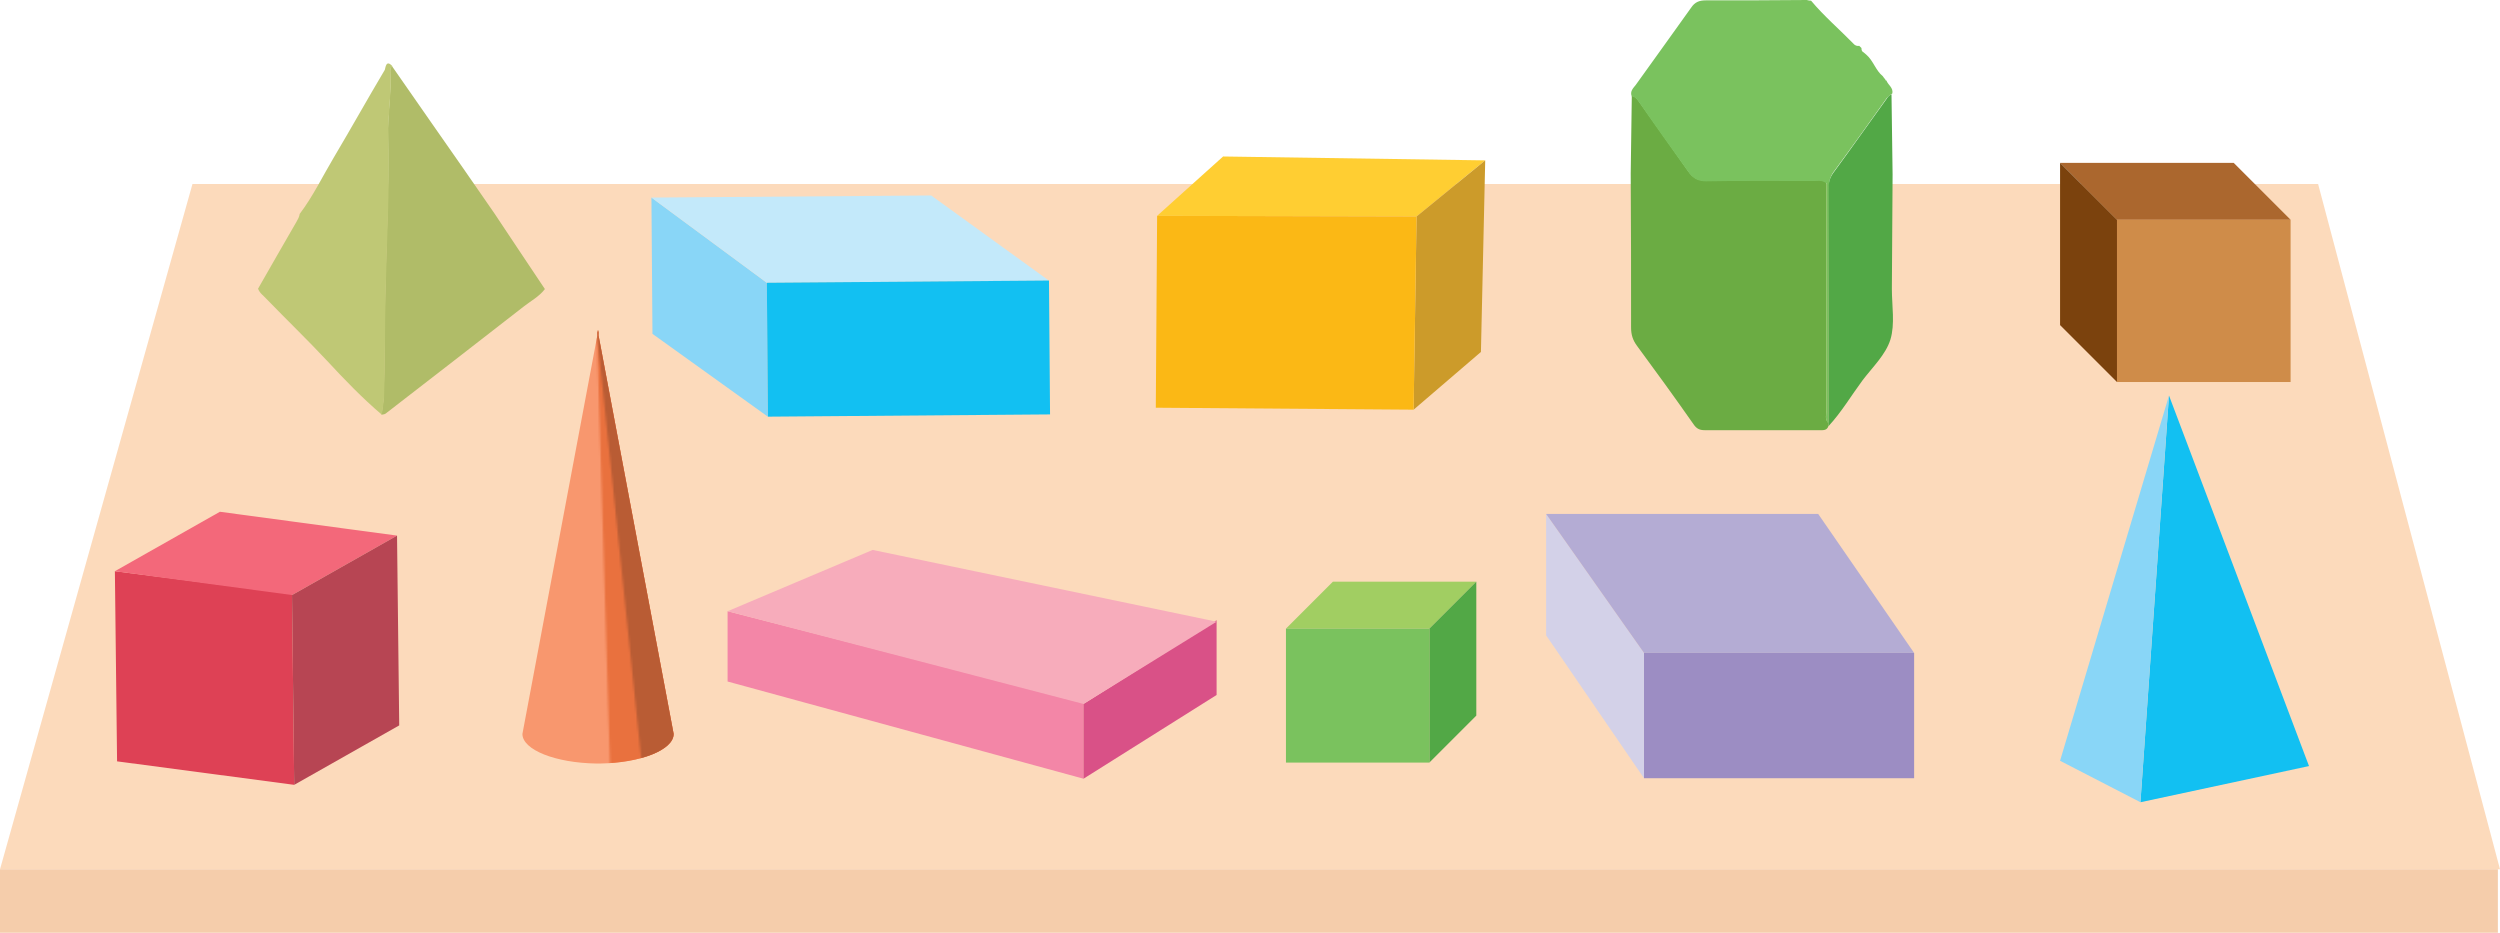
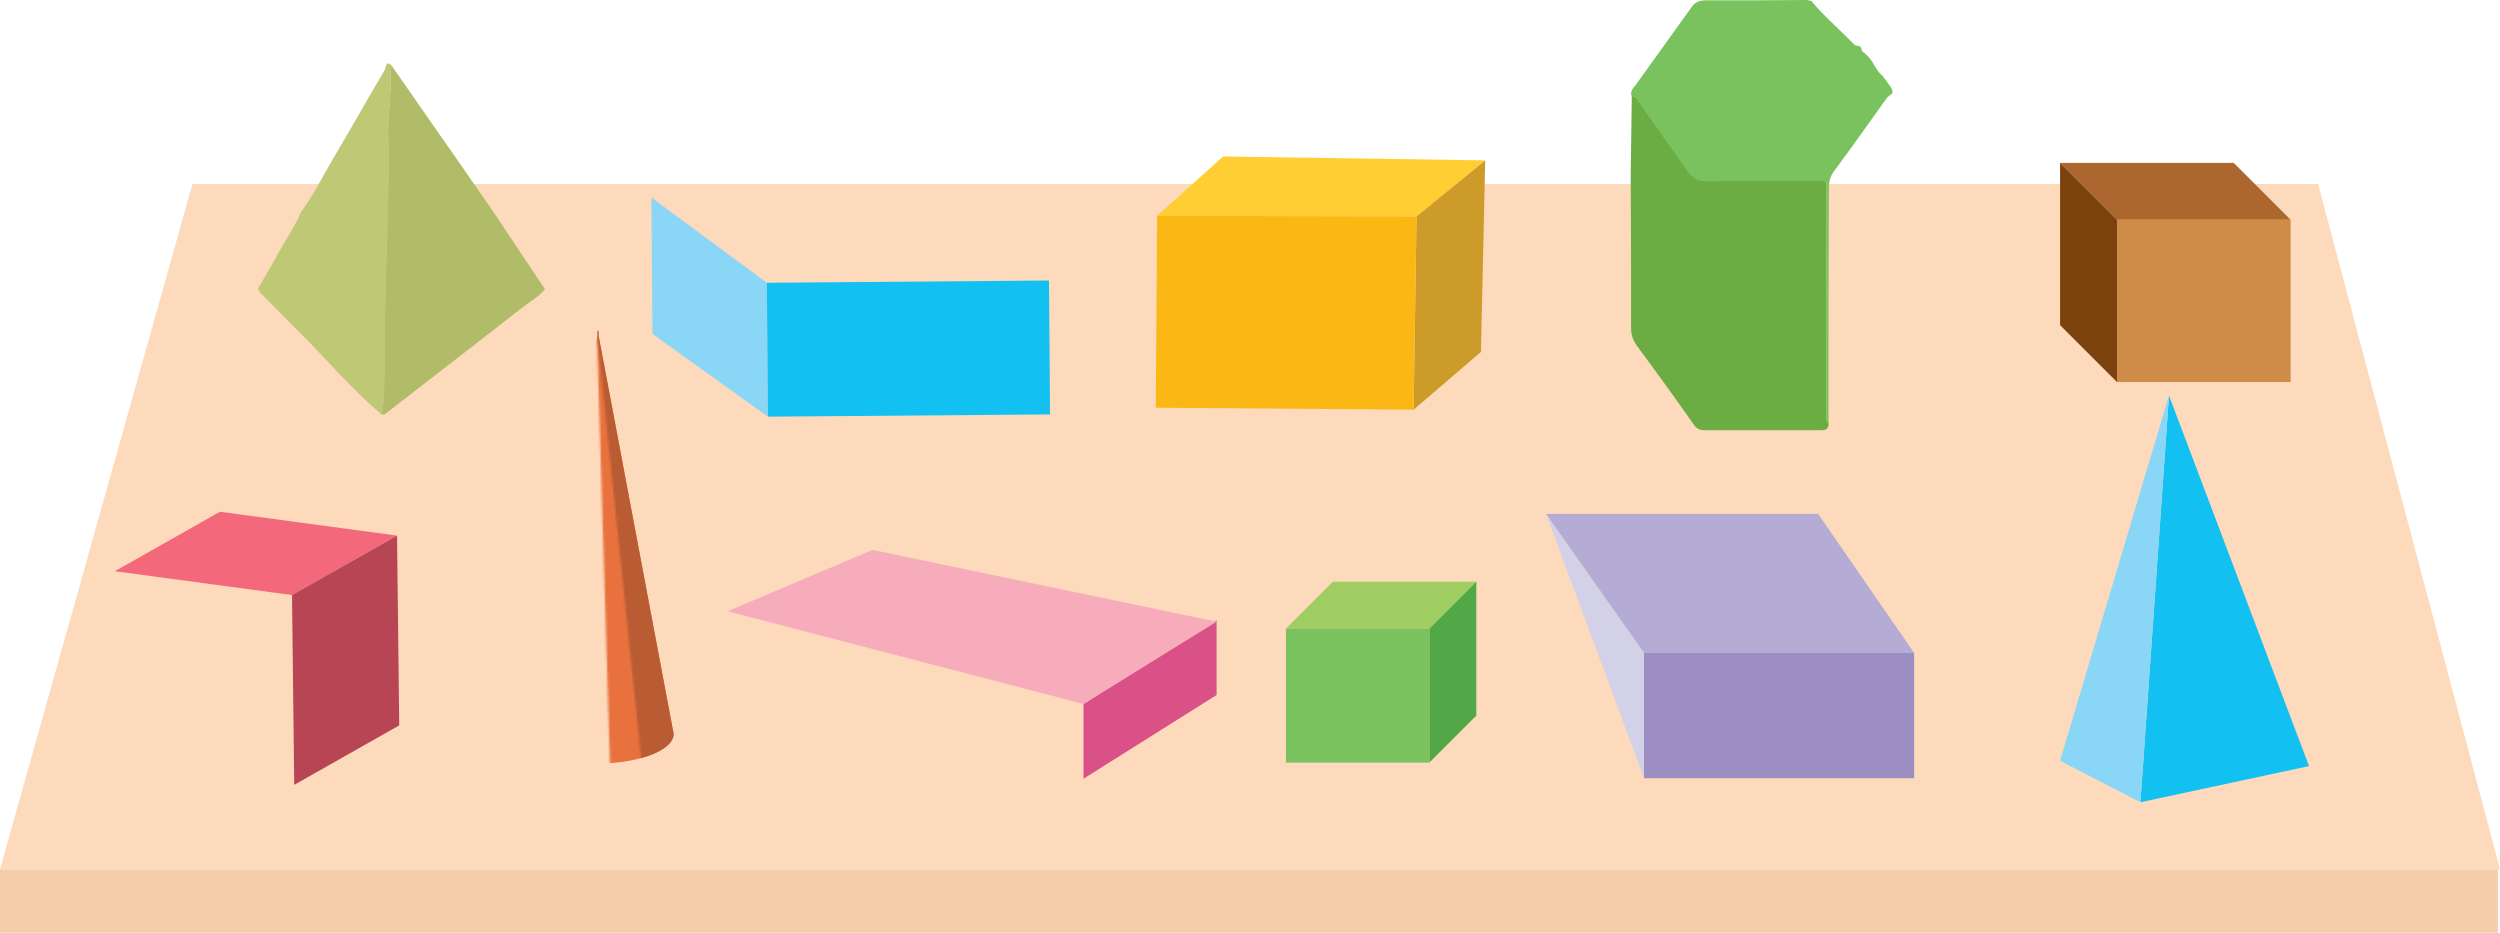
<svg xmlns="http://www.w3.org/2000/svg" width="1182" height="441" viewBox="0 0 1182 441" fill="none">
  <path d="M0 411L91 87H1096L1182 411H0Z" fill="#FCDABB" />
  <rect y="411" width="1181" height="30" fill="#F5CDAB" />
-   <path d="M777.277 367.947V308.713L731 243V300.383L777.277 367.947Z" fill="#D3D1E8" />
+   <path d="M777.277 367.947V308.713L731 243L777.277 367.947Z" fill="#D3D1E8" />
  <path d="M777.277 308.713H905L859.649 243H731L777.277 308.713Z" fill="#B4ACD4" />
  <rect width="127.723" height="59.234" transform="matrix(-1 0 0 1 905 308.713)" fill="#9C8DC3" />
  <path d="M308 93.41L362.565 133.697L363.041 197L308.484 157.843L308 93.41Z" fill="#89D6F7" />
-   <path d="M308 93.41L362.565 133.697L495.953 132.694L440.257 92.416L308 93.41Z" fill="#C3E9FA" />
  <rect width="63.304" height="133.391" transform="matrix(0.008 1 1 -0.008 362.565 133.697)" fill="#12C0F2" />
-   <path d="M512.281 368.18V332.12L344 288.99V322.221L512.281 368.18Z" fill="#F386A7" />
  <path d="M575.209 328.585V293.232L512.281 332.827V368.18L575.209 328.585Z" fill="#D95187" />
  <path d="M412.585 260L575.209 293.939L512.281 332.827L344 288.99L412.585 260Z" fill="#F7ACBB" />
-   <path d="M54.317 270.067L138.064 280.781L139.102 371.073L55.351 359.969L54.317 270.067Z" fill="#DE4155" />
  <path d="M187.718 253.236L138.071 281.342L54.317 270.067L103.964 241.962L187.718 253.236Z" fill="#F3687A" />
  <path d="M187.718 253.236L138.07 281.342L139.102 371.073L188.75 342.967L187.718 253.236Z" fill="#B74553" />
  <path d="M1056.09 77L1083 103.914H1000.91L974 77H1056.09Z" fill="#AB672E" />
  <path d="M1000.91 180.617V103.914L974 77V153.704L1000.91 180.617Z" fill="#7B420D" />
  <rect width="82.086" height="76.704" transform="matrix(-1 0 0 1 1083 103.914)" fill="#CF8C49" />
  <path d="M630.222 275L608 297.222H675.778L698 275H630.222Z" fill="#A1CE62" />
  <path d="M675.778 360.556V297.222L698 275V338.333L675.778 360.556Z" fill="#52A846" />
  <rect x="608" y="297.222" width="67.778" height="63.333" fill="#7AC25E" />
-   <path d="M318.5 347L283 158.6V156L282.7 157.3L282.4 156V158.7L247 347C247 354.5 262.5 360.7 282 361C282.3 361 282.5 361 282.8 361C283.1 361 283.3 361 283.6 361C303 360.7 318.5 354.5 318.5 347Z" fill="#F8976E" />
  <mask id="mask0" mask-type="alpha" maskUnits="userSpaceOnUse" x="282" y="149" width="68" height="221">
    <rect x="282" y="150.857" width="61" height="219" transform="rotate(-1.744 282 150.857)" fill="#C4C4C4" />
  </mask>
  <g mask="url(#mask0)">
    <path d="M318.5 347L283 158.6V156L282.7 157.3L282.4 156V158.7L247 347C247 354.5 262.5 360.7 282 361C282.3 361 282.5 361 282.8 361C283.1 361 283.3 361 283.6 361C303 360.7 318.5 354.5 318.5 347Z" fill="#E9713E" />
  </g>
  <mask id="mask1" mask-type="alpha" maskUnits="userSpaceOnUse" x="280" y="129" width="95" height="262">
    <rect x="280" y="136.037" width="68" height="256" transform="rotate(-5.94 280 136.037)" fill="#C25A2E" />
  </mask>
  <g mask="url(#mask1)">
    <path d="M318.5 347L283 158.6V156L282.7 157.3L282.4 156V158.7L247 347C247 354.5 262.5 360.7 282 361C282.3 361 282.5 361 282.8 361C283.1 361 283.3 361 283.6 361C303 360.7 318.5 354.5 318.5 347Z" fill="#B95C34" />
  </g>
  <path d="M233.817 100.975C241.701 112.762 249.578 124.713 257.628 136.672C254.883 140.257 250.947 142.307 247.693 144.867C225.939 161.773 204.192 178.678 182.273 195.584C181.757 195.928 181.069 195.928 180.387 196.1C180.731 193.196 181.241 190.465 181.413 187.561C181.929 171.846 181.757 155.965 182.101 140.085C182.61 114.984 183.986 89.705 183.47 64.604C183.126 54.187 185.183 43.941 184.495 33.524C184.495 32.671 184.667 31.817 185.355 31.302C191.519 40.184 197.855 49.233 204.02 58.115C214.126 72.461 223.889 86.636 233.817 100.975Z" fill="#B0BC68" />
  <path d="M185.536 31.304C184.854 31.814 184.51 32.667 184.682 33.527C185.192 43.944 183.307 54.189 183.651 64.607C184.338 89.707 182.797 114.98 182.281 140.087C181.937 155.968 182.109 171.677 181.6 187.557C181.428 190.461 180.912 193.193 180.568 196.096C171.322 188.239 162.929 179.534 154.707 170.651C145.289 160.578 135.354 151.014 125.763 141.106C124.566 139.744 122.853 138.718 122 136.496C127.992 126.079 133.985 115.496 140.149 104.907C140.837 103.71 141.525 102.512 141.69 101.15C148.027 92.783 152.485 83.391 157.789 74.508C166.011 60.678 173.716 46.841 181.937 33.011C182.281 32.157 182.453 27.891 185.536 31.304Z" fill="#BFC875" />
  <path d="M864.511 201.337C863.823 203.731 861.773 203.387 859.888 203.387C841.904 203.387 823.92 203.387 805.936 203.387C803.37 203.387 802.001 202.534 800.631 200.484C791.894 188.016 782.991 175.72 773.91 163.425C772.032 160.865 771.172 158.305 771.172 154.886C771.172 130.638 771.172 106.391 771 82.136C771.172 69.847 771.344 57.552 771.516 45.256C773.401 45.593 774.254 47.134 775.286 48.497C782.991 59.258 790.525 70.185 798.23 80.946C800.287 83.85 802.517 85.384 806.624 85.384C823.576 85.04 840.535 85.212 857.487 85.212C859.372 85.212 861.257 84.703 863.486 86.237C863.486 87.944 863.486 89.822 863.486 91.873C863.486 126.028 863.486 160.184 863.486 194.167C863.486 196.046 862.626 198.261 864.511 199.974C864.511 200.656 864.511 200.993 864.511 201.337Z" fill="#6BAC43" />
  <path d="M864.506 200.31C862.793 198.604 863.481 196.388 863.481 194.509C863.481 160.354 863.481 126.198 863.481 92.215C863.481 90.164 863.481 88.286 863.481 86.579C861.252 85.045 859.201 85.554 857.488 85.554C840.53 85.554 823.578 85.382 806.619 85.726C802.511 85.726 800.282 84.192 798.232 81.288C790.52 70.527 782.814 59.766 775.281 48.839C774.249 47.47 773.568 45.935 771.511 45.591C770.486 43.204 772.199 41.669 773.396 40.128C782.133 27.832 791.036 15.709 799.601 3.585C801.314 1.025 803.365 0.172 806.447 0.172C822.374 0.172 838.307 0.172 854.234 0C854.916 0.172 855.603 0.337 856.285 0.337C862.456 7.686 869.645 13.83 876.326 20.663C877.007 21.516 878.039 21.86 879.064 21.688C879.408 22.025 879.752 22.369 880.096 22.713C880.096 23.566 880.261 24.419 881.121 24.764C881.465 25.101 881.974 25.445 882.318 25.782C885.744 28.686 886.769 33.296 890.195 36.034C890.539 36.543 890.883 37.053 891.393 37.569C891.393 37.912 891.565 38.078 891.909 38.078C892.596 40.128 895.335 41.497 894.647 44.229C893.794 44.91 892.94 45.426 892.253 46.107C883.859 57.887 875.466 69.674 866.907 81.288C865.194 83.676 864.678 86.07 864.678 88.967C864.506 126.37 864.506 163.257 864.506 200.31Z" fill="#7AC25E" />
-   <path d="M894.303 44.575C894.475 57.208 894.647 69.847 894.819 82.48C894.647 100.583 894.647 118.514 894.475 136.617C894.475 144.64 896.016 153.179 893.793 160.527C891.564 167.697 885.4 173.504 880.605 179.821C875.294 186.997 870.67 194.848 864.506 201.509C864.506 201.165 864.506 200.828 864.506 200.484C864.506 163.431 864.506 126.372 864.506 89.485C864.506 86.581 865.022 84.193 866.735 81.799C875.294 70.185 883.515 58.405 892.08 46.618C892.59 45.593 893.449 45.084 894.303 44.575Z" fill="#52A846" />
  <path d="M578.28 73.985L702.21 75.825L669.752 102.344L547.085 102.05L578.28 73.985Z" fill="#FFCE32" />
  <path d="M702.211 75.825L669.753 102.344L668.356 193.694L700.183 166.402L702.211 75.825Z" fill="#CC9B2A" />
  <path d="M547.086 102.05L669.753 102.344L668.356 193.694L546.462 192.768L547.086 102.05Z" fill="#FBB815" />
  <path d="M1025.5 187L1012 379.3L1091.7 362.2L1025.5 187Z" fill="#12C0F2" />
  <path d="M1025.5 187L974 359.7L1012 379.3L1025.5 187Z" fill="#89D6F7" />
</svg>